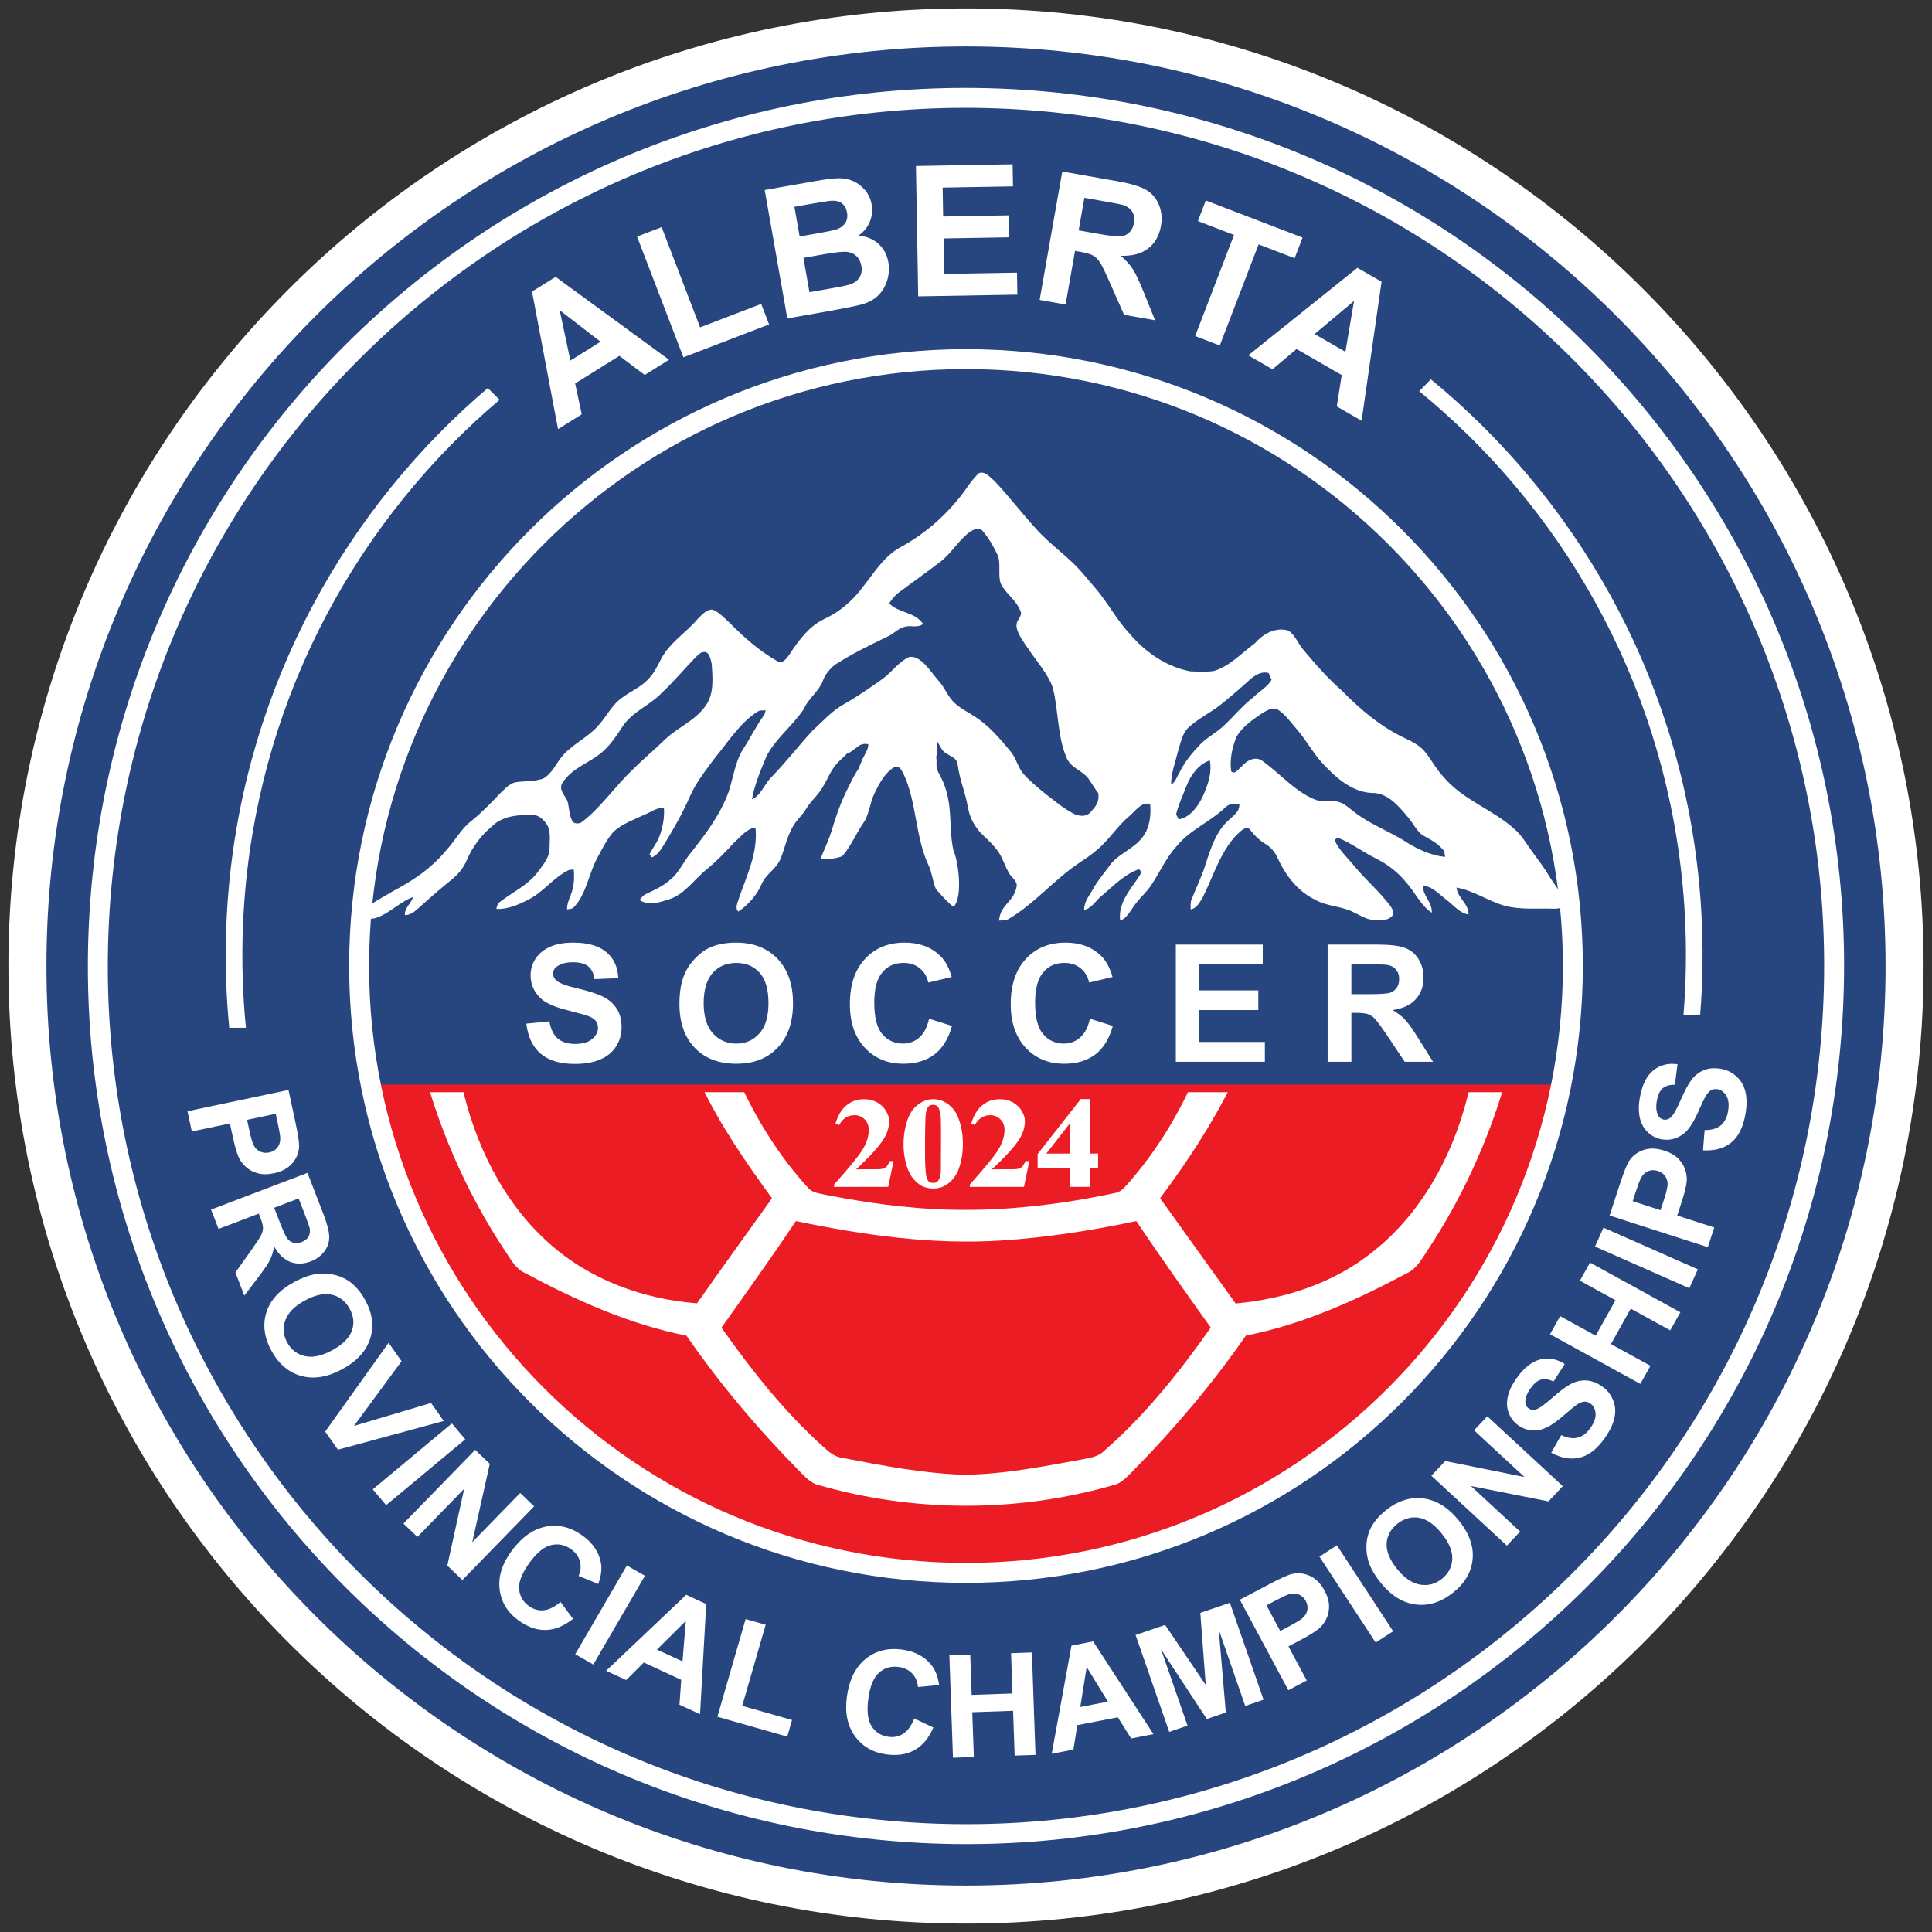
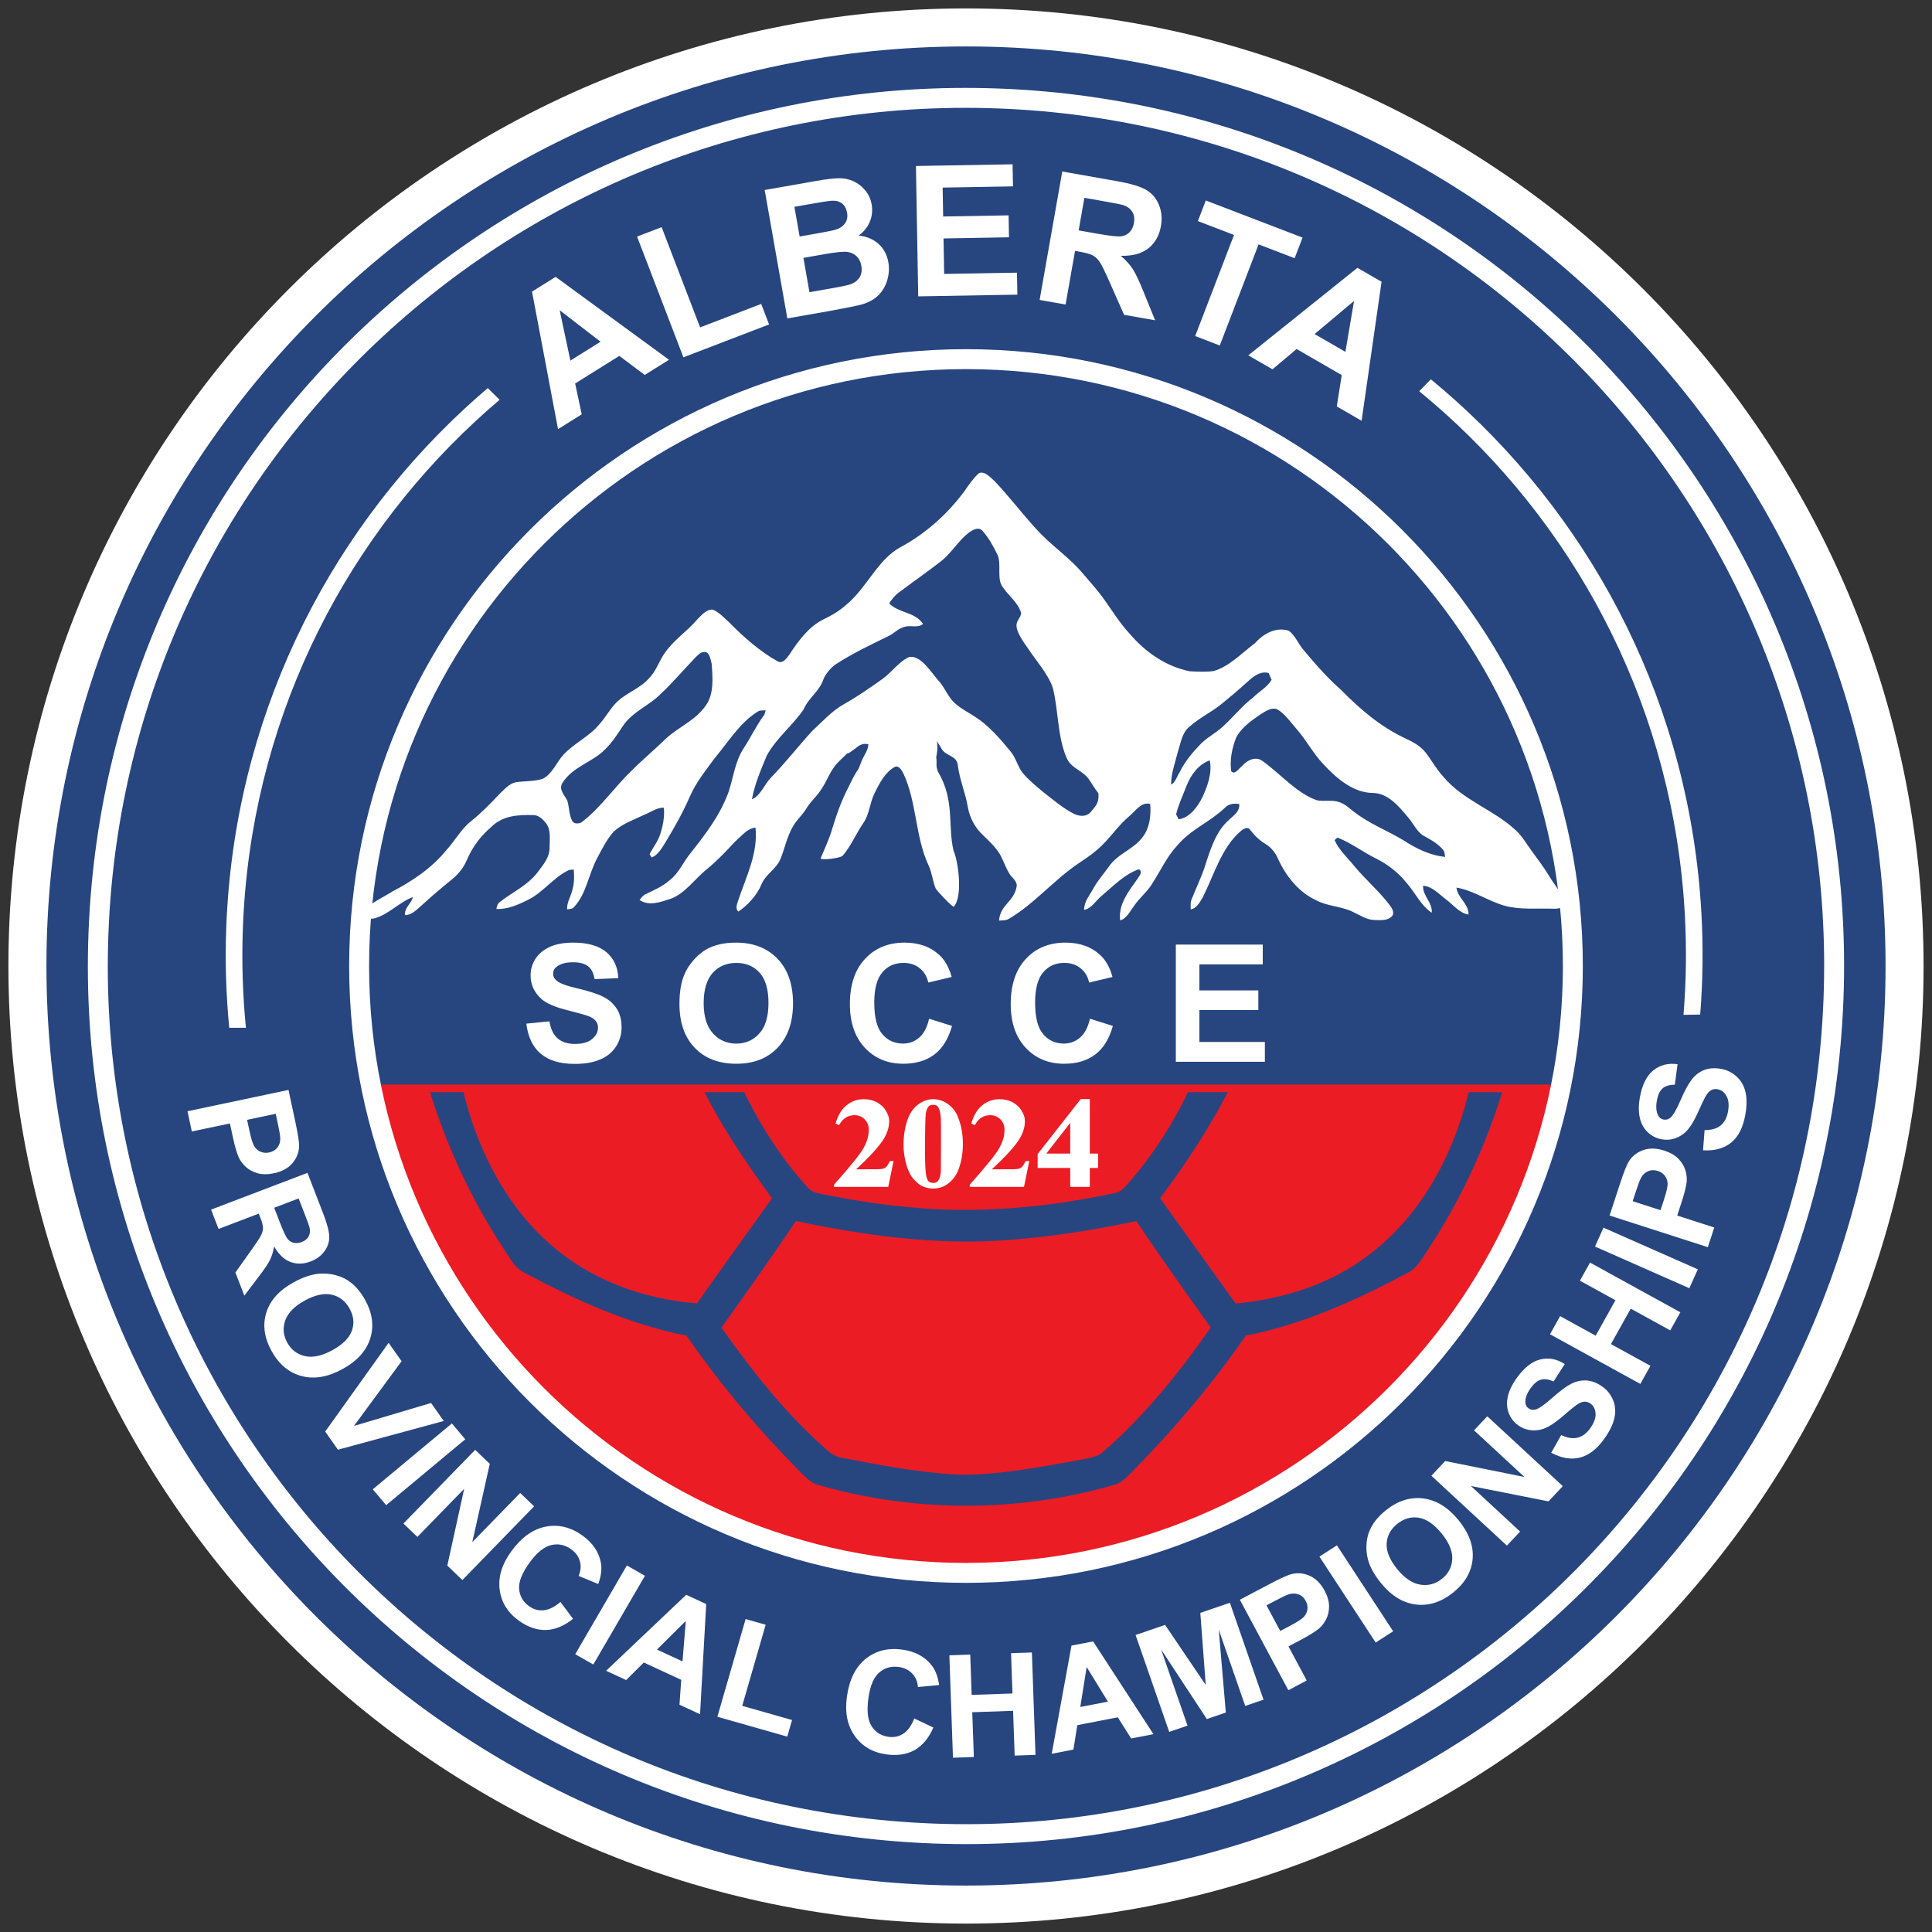
<svg xmlns="http://www.w3.org/2000/svg" version="1.1" id="Layer_2" x="0px" y="0px" width="300px" height="300px" viewBox="52.539 58.56 300 300" enable-background="new 52.539 58.56 300 300" xml:space="preserve">
  <rect x="52.539" y="58.56" width="300" height="300" fill="#333333" stroke="none" />
  <g>
    <path fill="#FFFFFF" d="M351.23,208.561c0,82.107-66.585,148.692-148.691,148.692c-82.107,0-148.693-66.585-148.693-148.692   S120.432,59.868,202.539,59.868C284.645,59.868,351.23,126.454,351.23,208.561z" />
    <g>
      <g>
        <path fill-rule="evenodd" clip-rule="evenodd" fill="#274680" d="M202.539,65.771c78.848,0,142.789,63.943,142.789,142.79     s-63.941,142.789-142.789,142.789s-142.79-63.941-142.79-142.789S123.691,65.771,202.539,65.771" />
        <path fill="none" stroke="#FFFFFF" stroke-width="3.095" stroke-miterlimit="2.613" d="M207.704,73.858     c74.383,2.854,132.389,65.489,129.536,139.872c-2.854,74.381-65.49,132.39-139.871,129.535     c-74.383-2.853-132.391-65.488-129.537-139.871C70.687,129.012,133.321,71.005,207.704,73.858z" />
        <path fill="#FFFFFF" d="M248.962,235.293L248.962,235.293c-0.548,0.241-1.088,0.502-1.674,0.657     c-0.174,0.027-0.357,0.102-0.407,0.266c0.817-0.165,1.578-0.484,2.293-0.863C249.124,235.338,249.016,235.311,248.962,235.293" />
-         <path fill="#FFFFFF" d="M273.84,221.332L273.84,221.332c-0.143,0.095-0.388,0.237-0.289,0.424     C273.736,221.785,274.278,221.266,273.84,221.332" />
        <path fill="#FFFFFF" d="M279.371,217.016L279.371,217.016c-1.543,1.511-3.312,2.848-5.156,4.074     c-0.003,0.059-0.015,0.175-0.019,0.231c1-0.672,1.981-1.368,2.977-2.052c0.945-0.644,1.64-1.519,2.446-2.284     C279.557,216.993,279.433,217.009,279.371,217.016" />
        <path fill="#FFFFFF" d="M120.094,213.5L120.094,213.5c0.952,1.236,2.198,2.232,3.531,3.139c-0.01-0.057-0.026-0.168-0.035-0.223     c-1.17-0.875-2.302-1.816-3.24-2.895C120.288,213.516,120.157,213.506,120.094,213.5" />
-         <path fill-rule="evenodd" clip-rule="evenodd" fill="#FFFFFF" d="M109.989,226.355h185.098     c-8.322,43.531-46.597,76.44-92.548,76.44C156.587,302.795,118.313,269.886,109.989,226.355" />
        <path fill="#EC1C24" d="M110.061,226.725c2.942,0.002,5.881,0.005,8.823-0.004c2.68,9.166,6.694,17.888,11.864,25.75     c0.962,1.373,1.744,3.073,3.314,3.768c7.961,4.261,16.28,7.997,25.077,9.723c5.195,7.541,11.102,14.501,17.45,20.95     c0.918,0.903,1.812,1.987,3.106,2.259c14.91,4.278,30.881,4.27,45.792-0.015c1.305-0.302,2.183-1.439,3.125-2.351     c6.323-6.416,12.189-13.368,17.389-20.854c8.806-1.72,17.13-5.483,25.1-9.737c1.466-0.684,2.242-2.241,3.144-3.556     c5.219-7.917,9.28-16.693,11.98-25.934c2.931,0,5.861-0.003,8.793,0c-0.863,4.417-2.035,8.726-3.494,12.9     c-4.957,12.325-12.208,23.604-21.181,32.999c-11.432,11.967-25.674,20.881-41.088,25.553     c-19.135,5.862-39.978,5.243-58.763-1.813c-14.749-5.499-28.182-14.921-38.814-27.129c-7.676-8.765-13.875-18.983-18.268-30.021     C112.017,235.169,110.895,230.999,110.061,226.725" />
        <path fill="#EC1C24" d="M124.177,226.721c12.36,0.034,24.724-0.041,37.084,0.039c3.036,6.404,7.03,12.223,11.153,17.866     c-3.873,5.444-7.812,10.839-11.643,16.315c-8.335-0.64-16.678-3.624-23.104-9.449     C130.652,245.209,126.224,236.148,124.177,226.721" />
        <path fill="#EC1C24" d="M167.432,226.73c23.41-0.011,46.822,0,70.231,0c-2.621,5.809-6.052,11.224-10.226,15.896     c-0.5,0.582-1.096,1.118-1.859,1.202c-10.648,2.269-21.599,3.279-32.429,2.127c-4.191-0.39-8.352-1.076-12.489-1.88     c-0.925-0.232-1.997-0.277-2.662-1.094C173.657,238.243,170.155,232.677,167.432,226.73" />
        <path fill="#EC1C24" d="M232.679,244.62c4.197-5.618,8.086-11.528,11.228-17.895c12.332,0,24.664,0.01,37.002-0.004     c-2.133,10.063-7.105,19.716-14.921,25.988c-6.177,5.073-13.89,7.555-21.582,8.258     C240.476,255.536,236.594,250.068,232.679,244.62" />
        <path fill="#EC1C24" d="M176.131,248.168c10.456,2.18,21.128,3.698,31.8,3.022c7.079-0.454,14.108-1.553,21.055-3.022     c3.746,5.601,7.655,11.064,11.556,16.536c-4.886,6.967-10.236,13.658-16.585,19.171c-0.97,0.966-2.333,1.069-3.565,1.336     c-6.095,1.104-12.214,2.321-18.413,2.346c-6.254-0.242-12.435-1.418-18.578-2.612c-1.178-0.112-2.116-0.901-2.976-1.69     c-6.036-5.391-11.136-11.854-15.86-18.535C168.458,259.239,172.374,253.764,176.131,248.168" />
        <line fill="none" stroke="#EC1C24" stroke-width="4" stroke-miterlimit="2.613" x1="112.193" y1="226.155" x2="293.016" y2="226.155" />
        <path fill-rule="evenodd" clip-rule="evenodd" fill="#274680" d="M108.617,200.872h187.842c0.204,2.537,0.314,5.1,0.314,7.689     c0,6.3-0.624,12.458-1.807,18.413h-184.86c-1.179-5.955-1.804-12.112-1.804-18.413     C108.303,205.971,108.413,203.408,108.617,200.872" />
        <path fill="none" stroke="#FFFFFF" stroke-width="3.095" stroke-miterlimit="2.613" d="M202.538,114.328     c52.037,0,94.233,42.2,94.233,94.234c0,52.035-42.196,94.234-94.233,94.234c-52.036,0-94.234-42.199-94.234-94.234     C108.303,156.527,150.501,114.328,202.538,114.328z" />
        <path fill="#FFFFFF" d="M261.454,113.196l1.34-7.904l-6.125,5.141L261.454,113.196z M263.967,123.896l-3.854-2.225l0.77-4.869     l-7.01-4.046l-3.745,3.15l-3.756-2.168l16.953-13.592l3.744,2.162L263.967,123.896z M238.127,110.742l6.029-15.702l-5.608-2.152     l1.228-3.2l15.022,5.765l-1.229,3.201l-5.597-2.147l-6.026,15.703L238.127,110.742z M220.031,94.334l2.975,0.525     c1.933,0.34,3.152,0.474,3.664,0.396c0.507-0.079,0.933-0.296,1.278-0.646c0.338-0.353,0.565-0.823,0.671-1.424     c0.119-0.672,0.033-1.243-0.252-1.719c-0.285-0.477-0.744-0.826-1.379-1.053c-0.318-0.099-1.295-0.295-2.928-0.583l-3.139-0.553     L220.031,94.334z M213.972,105.132l3.516-19.939l8.477,1.495c2.13,0.375,3.645,0.83,4.547,1.356     c0.903,0.529,1.564,1.301,1.984,2.318c0.418,1.021,0.523,2.116,0.314,3.296c-0.263,1.495-0.923,2.657-1.972,3.477     c-1.048,0.815-2.478,1.2-4.271,1.142c0.783,0.665,1.403,1.35,1.862,2.057c0.46,0.707,1.033,1.919,1.719,3.639l1.753,4.32     l-4.816-0.848l-2.144-4.854c-0.762-1.733-1.297-2.832-1.605-3.304c-0.31-0.47-0.666-0.816-1.063-1.044     c-0.402-0.225-1.063-0.417-1.992-0.58l-0.811-0.144l-1.468,8.323L213.972,105.132z M195.119,104.579l-0.353-20.243l15.007-0.263     l0.061,3.427l-10.922,0.19l0.078,4.488L209.153,92l0.06,3.408l-10.163,0.177l0.097,5.511l11.306-0.197l0.061,3.413     L195.119,104.579z M177.292,98.605l0.94,5.328l3.724-0.656c1.453-0.256,2.364-0.455,2.739-0.607     c0.581-0.214,1.021-0.567,1.325-1.052c0.299-0.49,0.39-1.088,0.266-1.795c-0.106-0.598-0.343-1.079-0.705-1.446     c-0.367-0.366-0.839-0.598-1.42-0.693c-0.581-0.093-1.79,0.024-3.62,0.347L177.292,98.605z M175.894,90.676l0.813,4.609     l2.637-0.464c1.568-0.277,2.539-0.473,2.912-0.585c0.672-0.201,1.176-0.534,1.499-0.998c0.326-0.464,0.429-1.019,0.315-1.663     c-0.109-0.618-0.363-1.09-0.771-1.416c-0.412-0.325-0.958-0.467-1.64-0.429c-0.407,0.024-1.559,0.203-3.453,0.537L175.894,90.676     z M171.279,88.066l7.972-1.405c1.578-0.279,2.77-0.421,3.568-0.424c0.797-0.005,1.538,0.146,2.225,0.455     c0.686,0.311,1.29,0.773,1.821,1.398c0.531,0.619,0.872,1.363,1.024,2.222c0.165,0.933,0.065,1.836-0.298,2.705     c-0.368,0.87-0.948,1.574-1.74,2.115c1.275,0.14,2.319,0.578,3.119,1.313c0.806,0.738,1.307,1.684,1.511,2.835     c0.16,0.906,0.107,1.825-0.165,2.758c-0.272,0.929-0.728,1.717-1.366,2.356c-0.639,0.639-1.482,1.114-2.535,1.423     c-0.656,0.188-2.268,0.52-4.832,0.991l-6.788,1.196L171.279,88.066z M158.659,114.045l-7.197-18.749l3.816-1.463l5.973,15.562     l9.489-3.642l1.224,3.186L158.659,114.045z M145.793,111.624l-6.349-4.895l1.663,7.823L145.793,111.624z M156.421,114.427     l-3.772,2.358l-3.937-2.965l-6.865,4.289l1.022,4.787l-3.678,2.298l-4.04-21.351l3.665-2.291L156.421,114.427z" />
        <path fill="#FFFFFF" d="M316.985,237.178l0.242-3.134c1.076,0,1.907-0.242,2.498-0.724c0.586-0.48,0.968-1.199,1.14-2.164     c0.181-1.018,0.101-1.825-0.245-2.417c-0.344-0.593-0.804-0.941-1.384-1.043c-0.377-0.066-0.712-0.012-1.013,0.161     c-0.302,0.169-0.596,0.509-0.886,1.021c-0.197,0.342-0.575,1.148-1.141,2.409c-0.725,1.622-1.459,2.72-2.197,3.294     c-1.039,0.812-2.184,1.107-3.433,0.89c-0.806-0.142-1.516-0.499-2.138-1.073c-0.618-0.576-1.034-1.322-1.251-2.235     c-0.214-0.919-0.214-1.975,0-3.18c0.349-1.97,1.045-3.371,2.09-4.216c1.05-0.84,2.299-1.159,3.761-0.957L312.607,227     c-0.837-0.008-1.473,0.183-1.904,0.565c-0.438,0.383-0.731,1.02-0.89,1.91c-0.162,0.92-0.105,1.675,0.186,2.26     c0.182,0.376,0.48,0.603,0.888,0.675c0.375,0.064,0.723-0.036,1.043-0.303c0.41-0.34,0.936-1.246,1.573-2.723     c0.64-1.476,1.221-2.548,1.743-3.217c0.523-0.668,1.159-1.151,1.913-1.453c0.756-0.295,1.631-0.356,2.627-0.183     c0.904,0.158,1.709,0.556,2.407,1.192c0.701,0.639,1.166,1.445,1.387,2.424c0.223,0.979,0.213,2.151-0.029,3.512     c-0.353,1.981-1.082,3.424-2.195,4.323C320.243,236.882,318.787,237.283,316.985,237.178 M306.059,245.082l4.324,1.394     l0.547-1.669c0.393-1.205,0.58-2.038,0.553-2.494c-0.026-0.457-0.171-0.854-0.437-1.197c-0.266-0.338-0.622-0.583-1.07-0.727     c-0.557-0.18-1.066-0.165-1.535,0.043c-0.464,0.205-0.825,0.545-1.076,1.009c-0.191,0.343-0.463,1.066-0.823,2.164     L306.059,245.082z M317.728,252.219l-15.252-4.916l1.605-4.9c0.606-1.856,1.084-3.043,1.421-3.559     c0.51-0.793,1.247-1.361,2.204-1.699c0.959-0.337,2.044-0.311,3.257,0.079c0.937,0.302,1.67,0.727,2.194,1.269     c0.529,0.545,0.89,1.133,1.084,1.772c0.193,0.634,0.263,1.241,0.203,1.814c-0.093,0.775-0.363,1.855-0.818,3.241l-0.649,1.991     l5.751,1.854L317.728,252.219z M314.861,258.596l-14.649-6.473l1.316-2.934l14.65,6.472L314.861,258.596z M307.249,273.453     l-14.024-7.711l1.571-2.814l5.52,3.036l3.072-5.506l-5.517-3.035l1.567-2.809l14.027,7.715l-1.571,2.807l-6.133-3.372     l-3.075,5.506l6.134,3.371L307.249,273.453z M293.409,284.14l1.553-2.736c0.974,0.452,1.832,0.58,2.572,0.389     c0.737-0.19,1.39-0.681,1.954-1.481c0.598-0.847,0.87-1.612,0.808-2.295c-0.058-0.68-0.329-1.189-0.81-1.524     c-0.313-0.218-0.639-0.308-0.986-0.278c-0.346,0.026-0.758,0.211-1.236,0.553c-0.327,0.229-1.013,0.802-2.061,1.706     c-1.349,1.167-2.48,1.854-3.396,2.065c-1.287,0.3-2.45,0.088-3.489-0.634c-0.671-0.466-1.161-1.087-1.48-1.87     c-0.315-0.779-0.374-1.631-0.183-2.55c0.198-0.92,0.646-1.879,1.354-2.881c1.156-1.64,2.384-2.617,3.691-2.945     c1.308-0.321,2.576-0.085,3.814,0.711l-1.741,2.712c-0.755-0.357-1.412-0.452-1.967-0.286c-0.558,0.164-1.097,0.618-1.62,1.357     c-0.539,0.765-0.807,1.474-0.792,2.125c0.004,0.421,0.178,0.749,0.519,0.986c0.31,0.217,0.669,0.271,1.073,0.163     c0.515-0.136,1.378-0.738,2.584-1.81c1.21-1.068,2.193-1.797,2.949-2.185c0.76-0.386,1.542-0.558,2.354-0.513     c0.809,0.048,1.629,0.359,2.457,0.936c0.754,0.523,1.313,1.22,1.675,2.09c0.364,0.872,0.441,1.798,0.224,2.776     c-0.215,0.983-0.724,2.04-1.523,3.174c-1.161,1.646-2.438,2.646-3.827,2.994C296.487,285.242,294.997,284.991,293.409,284.14      M286.531,298.565l-11.727-10.852l2.147-2.287l12.31,2.484l-7.833-7.247l2.054-2.183l11.727,10.849l-2.217,2.363l-12.056-2.39     l7.646,7.079L286.531,298.565z M269.51,302.227c1.14,1.398,2.337,2.197,3.575,2.397c1.243,0.198,2.364-0.105,3.367-0.914     c1.002-0.804,1.534-1.822,1.591-3.059c0.057-1.232-0.497-2.566-1.668-4c-1.156-1.416-2.332-2.221-3.527-2.419     c-1.194-0.193-2.312,0.129-3.349,0.96c-1.037,0.834-1.584,1.86-1.645,3.075C267.799,299.482,268.348,300.802,269.51,302.227      M266.986,304.392c-1.028-1.263-1.701-2.469-2.02-3.629c-0.229-0.856-0.304-1.735-0.223-2.629     c0.084-0.892,0.317-1.695,0.703-2.406c0.508-0.951,1.271-1.831,2.286-2.647c1.838-1.475,3.767-2.092,5.791-1.845     c2.025,0.242,3.859,1.37,5.502,3.384c1.629,1.997,2.355,3.998,2.183,6.004c-0.174,2.005-1.179,3.745-3.007,5.215     c-1.853,1.488-3.786,2.112-5.793,1.871C270.398,307.466,268.591,306.358,266.986,304.392 M266.153,313.613l-8.733-13.343     l2.715-1.751l8.733,13.346L266.153,313.613z M249.196,307.836l2.134,3.984l1.563-0.824c1.126-0.596,1.844-1.066,2.145-1.412     c0.299-0.349,0.475-0.734,0.522-1.162c0.046-0.427-0.039-0.849-0.263-1.262c-0.273-0.511-0.65-0.854-1.132-1.026     c-0.479-0.172-0.975-0.18-1.48-0.016c-0.378,0.114-1.08,0.446-2.106,0.989L249.196,307.836z M252.593,321.014l-7.53-14.047     l4.584-2.418c1.738-0.919,2.911-1.445,3.515-1.583c0.923-0.218,1.851-0.121,2.776,0.297c0.926,0.42,1.688,1.186,2.285,2.302     c0.464,0.863,0.693,1.674,0.691,2.425c-0.001,0.757-0.152,1.429-0.46,2.023c-0.305,0.591-0.682,1.071-1.124,1.445     c-0.61,0.492-1.563,1.083-2.857,1.768l-1.863,0.982l2.84,5.299L252.593,321.014z M234.095,327.487l-5.222-15.044l4.582-1.566     l6.312,9.323l-0.844-11.191l4.594-1.569l5.221,15.045l-2.841,0.972l-4.112-11.844l1.099,12.871l-2.946,1.008l-7.111-10.818     l4.11,11.843L234.095,327.487z M224.581,322.792l-3.305-5.378l-0.99,6.205L224.581,322.792z M231.644,327.841l-3.459,0.669     l-2.069-3.284l-6.294,1.213l-0.603,3.799l-3.371,0.649l3.071-16.801l3.36-0.648L231.644,327.841z M200.515,331.499l-0.558-15.901     l3.24-0.112l0.22,6.257l6.339-0.221l-0.221-6.257l3.235-0.111l0.559,15.901l-3.234,0.111l-0.244-6.952l-6.341,0.219l0.247,6.954     L200.515,331.499z M194.504,325.404l2.967,1.409c-0.719,1.653-1.691,2.819-2.92,3.503c-1.222,0.678-2.691,0.899-4.396,0.661     c-2.107-0.293-3.74-1.251-4.894-2.866c-1.154-1.619-1.557-3.67-1.208-6.147c0.372-2.622,1.344-4.563,2.914-5.826     c1.57-1.259,3.465-1.735,5.691-1.424c1.941,0.272,3.44,1.059,4.49,2.369c0.629,0.772,1.032,1.815,1.217,3.129l-3.284,0.309     c-0.068-0.842-0.369-1.544-0.901-2.101c-0.528-0.556-1.219-0.892-2.069-1.01c-1.177-0.164-2.193,0.121-3.043,0.857     c-0.851,0.735-1.409,2.041-1.675,3.92c-0.282,1.991-0.124,3.461,0.48,4.406c0.601,0.946,1.481,1.502,2.634,1.661     c0.855,0.12,1.624-0.046,2.314-0.5C193.512,327.304,194.071,326.518,194.504,325.404 M163.934,325.136l4.384-15.172l3.112,0.885     l-3.64,12.593l7.737,2.201l-0.744,2.578L163.934,325.136z M158.519,316.54l0.511-6.278l-4.477,4.443L158.519,316.54z      M161.242,324.744l-3.194-1.477l0.271-3.865l-5.81-2.688l-2.738,2.725l-3.112-1.441l12.438-11.801l3.102,1.436L161.242,324.744z      M141.862,315.422l8.02-13.78l2.803,1.605l-8.018,13.779L141.862,315.422z M139.565,307.307l1.953,2.628     c-1.418,1.123-2.828,1.7-4.234,1.73c-1.401,0.03-2.803-0.458-4.195-1.462c-1.721-1.242-2.71-2.846-2.965-4.812     c-0.252-1.969,0.361-3.966,1.844-5.991c1.567-2.142,3.344-3.401,5.328-3.786c1.982-0.379,3.881,0.083,5.699,1.395     c1.587,1.144,2.536,2.537,2.844,4.184c0.19,0.976,0.051,2.085-0.407,3.329l-3.045-1.257c0.338-0.777,0.404-1.536,0.198-2.274     c-0.203-0.738-0.654-1.356-1.35-1.856c-0.96-0.693-1.993-0.915-3.094-0.66c-1.098,0.252-2.209,1.146-3.332,2.679     c-1.191,1.629-1.749,3-1.662,4.117c0.082,1.115,0.599,2.014,1.541,2.692c0.698,0.503,1.456,0.717,2.279,0.637     C137.789,308.524,138.655,308.09,139.565,307.307 M115.186,295.136l11.138-11.445l2.268,2.172l-2.718,12.166l7.438-7.642     l2.165,2.074l-11.138,11.445l-2.341-2.241l2.616-11.92l-7.264,7.465L115.186,295.136z M110.423,289.82l12.283-10.227l2.08,2.46     l-12.284,10.227L110.423,289.82z M103.033,280.857l9.849-13.782l2.015,2.854l-7.397,10.05l11.976-3.563l1.971,2.794l-16.43,4.459     L103.033,280.857z M99.83,260.528c-1.588,0.872-2.588,1.902-3.002,3.078c-0.412,1.18-0.306,2.328,0.322,3.449     c0.624,1.119,1.543,1.815,2.762,2.085c1.211,0.27,2.631-0.042,4.257-0.936c1.606-0.883,2.609-1.893,3.015-3.026     c0.398-1.134,0.274-2.281-0.371-3.438c-0.648-1.159-1.572-1.871-2.769-2.143C102.849,259.333,101.445,259.639,99.83,260.528      M98.117,257.688c1.431-0.789,2.747-1.236,3.954-1.345c0.889-0.075,1.773,0.004,2.647,0.237c0.871,0.238,1.626,0.604,2.265,1.105     c0.858,0.663,1.598,1.562,2.231,2.695c1.146,2.05,1.422,4.042,0.826,5.979c-0.591,1.936-2.03,3.532-4.313,4.786     c-2.267,1.247-4.377,1.608-6.341,1.092c-1.959-0.521-3.51-1.803-4.651-3.843c-1.157-2.07-1.439-4.067-0.851-5.986     C94.475,260.488,95.887,258.913,98.117,257.688 M95.115,246.099l0.858,2.217c0.557,1.438,0.963,2.316,1.226,2.628     c0.26,0.31,0.581,0.51,0.959,0.598c0.377,0.087,0.791,0.048,1.24-0.123c0.506-0.191,0.857-0.481,1.064-0.864     c0.208-0.385,0.257-0.835,0.152-1.355c-0.062-0.255-0.327-0.99-0.796-2.209l-0.907-2.337L95.115,246.099z M85.315,246.387     l14.969-5.703l2.443,6.317c0.614,1.587,0.924,2.789,0.934,3.611c0.009,0.823-0.243,1.583-0.764,2.275     c-0.522,0.694-1.224,1.208-2.11,1.545c-1.122,0.429-2.179,0.452-3.165,0.079c-0.981-0.377-1.825-1.182-2.518-2.413     c-0.131,0.795-0.342,1.489-0.636,2.087c-0.293,0.597-0.882,1.471-1.77,2.63l-2.218,2.929l-1.387-3.586l2.42-3.411     c0.865-1.213,1.393-2.02,1.587-2.417c0.194-0.4,0.283-0.779,0.275-1.141c-0.011-0.361-0.15-0.885-0.417-1.575l-0.235-0.604     l-6.249,2.38L85.315,246.387z M95.355,231.51l-4.448,0.938l0.368,1.717c0.266,1.241,0.523,2.052,0.777,2.435     s0.58,0.652,0.98,0.819c0.401,0.161,0.833,0.194,1.297,0.099c0.569-0.121,1.004-0.387,1.306-0.799     c0.298-0.406,0.442-0.881,0.423-1.406c-0.008-0.394-0.135-1.154-0.378-2.283L95.355,231.51z M81.653,231.115l15.684-3.308     l1.08,5.041c0.409,1.91,0.596,3.173,0.563,3.786c-0.043,0.939-0.394,1.799-1.054,2.565c-0.661,0.771-1.614,1.284-2.86,1.548     c-0.963,0.202-1.813,0.199-2.54-0.011c-0.731-0.209-1.34-0.537-1.832-0.996c-0.486-0.454-0.851-0.944-1.089-1.471     c-0.31-0.718-0.62-1.788-0.924-3.213l-0.44-2.047l-5.916,1.246L81.653,231.115z" />
        <path fill="#FFFFFF" d="M214.782,237.799h4.049v-5.189L214.782,237.799z M213.771,237.799l6.641-8.471h1.242v8.471h1.286v2.009     h-1.286v2.941h-2.823v-2.941h-5.06V237.799z M211.454,242.75h-8.221v-0.198c1.252-1.406,2.26-2.581,3.025-3.529     c0.768-0.947,1.281-1.667,1.549-2.156c0.281-0.505,0.488-0.995,0.622-1.472c0.134-0.479,0.201-0.943,0.201-1.395     c0-0.342-0.058-0.658-0.171-0.942c-0.11-0.286-0.279-0.541-0.505-0.765c-0.224-0.227-0.475-0.395-0.749-0.508     c-0.273-0.111-0.571-0.17-0.896-0.17c-0.52,0-0.987,0.128-1.401,0.379c-0.415,0.253-0.763,0.631-1.042,1.133l-0.381-0.159     c0.184-0.609,0.415-1.144,0.696-1.601c0.28-0.458,0.611-0.831,0.99-1.122c0.379-0.306,0.788-0.53,1.223-0.678     c0.436-0.146,0.899-0.219,1.392-0.219c0.352,0,0.688,0.042,1.013,0.12c0.321,0.08,0.63,0.192,0.927,0.338     c0.278,0.159,0.536,0.345,0.769,0.559c0.231,0.212,0.424,0.449,0.579,0.715c0.169,0.277,0.295,0.541,0.38,0.795     c0.083,0.253,0.124,0.498,0.124,0.735c0,0.438-0.06,0.875-0.187,1.313s-0.317,0.874-0.57,1.312     c-0.353,0.597-0.905,1.312-1.665,2.148c-0.758,0.835-1.72,1.789-2.889,2.862l3.036-0.021c0.366,0.014,0.671,0.011,0.917-0.01     c0.245-0.018,0.419-0.043,0.517-0.068c0.113-0.027,0.214-0.066,0.306-0.12c0.093-0.052,0.173-0.112,0.242-0.179     c0.07-0.066,0.154-0.173,0.252-0.318c0.1-0.146,0.205-0.332,0.316-0.557l0.379-0.021L211.454,242.75z M198.764,236.15v-1.512     v-1.192c-0.014-0.332-0.021-0.608-0.021-0.824v-0.469c-0.042-0.451-0.106-0.829-0.19-1.133c-0.085-0.308-0.189-0.538-0.315-0.696     c-0.084-0.106-0.193-0.186-0.327-0.239c-0.135-0.052-0.299-0.079-0.496-0.079c-0.141,0-0.273,0.02-0.4,0.061     c-0.126,0.039-0.232,0.1-0.316,0.179c-0.125,0.12-0.231,0.278-0.315,0.476c-0.085,0.198-0.149,0.438-0.191,0.717     c-0.042,0.292-0.073,0.938-0.094,1.938c-0.021,1.001-0.032,2.357-0.032,4.067c0,0.929,0.016,1.706,0.052,2.336     c0.035,0.629,0.081,1.097,0.137,1.401c0.056,0.239,0.12,0.434,0.189,0.586c0.071,0.153,0.155,0.27,0.253,0.35     c0.099,0.079,0.214,0.138,0.348,0.178c0.134,0.039,0.27,0.06,0.412,0.06c0.169,0,0.318-0.026,0.453-0.079     c0.134-0.054,0.242-0.134,0.327-0.238c0.154-0.188,0.272-0.418,0.357-0.696s0.135-0.61,0.148-0.994L198.764,236.15z      M201.947,236.169c0,0.675-0.048,1.321-0.147,1.937c-0.099,0.617-0.246,1.211-0.441,1.78c-0.114,0.344-0.25,0.66-0.412,0.944     c-0.162,0.284-0.342,0.541-0.538,0.766c-0.182,0.212-0.39,0.406-0.621,0.588c-0.231,0.178-0.468,0.334-0.706,0.468     c-0.252,0.118-0.516,0.208-0.791,0.267c-0.274,0.061-0.559,0.09-0.854,0.09c-0.336,0-0.656-0.039-0.959-0.119     c-0.301-0.079-0.586-0.186-0.853-0.318c-0.267-0.171-0.525-0.374-0.77-0.606c-0.246-0.231-0.473-0.494-0.684-0.785     c-0.142-0.227-0.278-0.482-0.412-0.766c-0.134-0.285-0.258-0.612-0.37-0.984c-0.14-0.505-0.248-1.01-0.326-1.521     c-0.077-0.51-0.116-1.032-0.116-1.562c0-0.716,0.052-1.401,0.158-2.058c0.104-0.655,0.263-1.282,0.474-1.877     c0.184-0.505,0.408-0.945,0.674-1.324c0.267-0.377,0.578-0.69,0.927-0.943c0.353-0.267,0.718-0.464,1.097-0.597     c0.378-0.134,0.767-0.2,1.159-0.2c0.408,0,0.802,0.064,1.181,0.19c0.378,0.125,0.745,0.321,1.096,0.587     c0.351,0.252,0.657,0.551,0.916,0.903c0.26,0.352,0.468,0.752,0.623,1.203c0.239,0.61,0.414,1.242,0.526,1.898     c0.113,0.655,0.168,1.343,0.168,2.06V236.169z M190.376,242.75h-8.22v-0.198c1.25-1.406,2.258-2.581,3.025-3.529     c0.765-0.947,1.281-1.667,1.548-2.156c0.281-0.505,0.489-0.995,0.622-1.472c0.134-0.479,0.2-0.943,0.2-1.395     c0-0.342-0.057-0.658-0.168-0.942c-0.112-0.286-0.281-0.541-0.505-0.765c-0.225-0.227-0.474-0.395-0.749-0.508     c-0.275-0.111-0.572-0.17-0.896-0.17c-0.519,0-0.988,0.128-1.402,0.379c-0.414,0.253-0.762,0.631-1.042,1.133l-0.38-0.159     c0.183-0.609,0.415-1.144,0.696-1.601c0.28-0.458,0.61-0.831,0.991-1.122c0.379-0.306,0.787-0.53,1.221-0.678     c0.437-0.146,0.9-0.219,1.393-0.219c0.35,0,0.687,0.042,1.011,0.12c0.324,0.08,0.632,0.192,0.926,0.338     c0.282,0.159,0.538,0.345,0.77,0.559c0.232,0.212,0.424,0.449,0.58,0.715c0.167,0.277,0.295,0.541,0.379,0.795     c0.085,0.253,0.125,0.498,0.125,0.735c0,0.438-0.063,0.875-0.188,1.313c-0.126,0.438-0.316,0.874-0.569,1.312     c-0.352,0.597-0.907,1.312-1.665,2.148c-0.759,0.835-1.721,1.789-2.888,2.862l3.036-0.021c0.365,0.014,0.67,0.011,0.917-0.01     c0.246-0.018,0.418-0.043,0.517-0.068c0.112-0.027,0.213-0.066,0.305-0.12c0.091-0.052,0.173-0.112,0.242-0.179     c0.071-0.066,0.155-0.173,0.254-0.318c0.098-0.146,0.203-0.332,0.315-0.557l0.379-0.021L190.376,242.75z" />
        <path fill="none" stroke="#FFFFFF" stroke-width="0.216" stroke-miterlimit="2.613" d="M214.782,237.799h4.049v-5.189     L214.782,237.799z M213.771,237.799l6.641-8.471h1.242v8.471h1.286v2.009h-1.286v2.941h-2.823v-2.941h-5.06V237.799z      M211.454,242.75h-8.221v-0.198c1.252-1.406,2.26-2.581,3.025-3.529c0.768-0.947,1.281-1.667,1.549-2.156     c0.281-0.505,0.488-0.995,0.622-1.472c0.134-0.479,0.201-0.943,0.201-1.395c0-0.342-0.058-0.658-0.171-0.942     c-0.11-0.286-0.279-0.541-0.505-0.765c-0.224-0.227-0.475-0.395-0.749-0.508c-0.273-0.111-0.571-0.17-0.896-0.17     c-0.52,0-0.987,0.128-1.401,0.379c-0.415,0.253-0.763,0.631-1.042,1.133l-0.381-0.159c0.184-0.609,0.415-1.144,0.696-1.601     c0.28-0.458,0.611-0.831,0.99-1.122c0.379-0.306,0.788-0.53,1.223-0.678c0.436-0.146,0.899-0.219,1.392-0.219     c0.352,0,0.688,0.042,1.013,0.12c0.321,0.08,0.63,0.192,0.927,0.338c0.278,0.159,0.536,0.345,0.769,0.559     c0.231,0.212,0.424,0.449,0.579,0.715c0.169,0.277,0.295,0.541,0.38,0.795c0.083,0.253,0.124,0.498,0.124,0.735     c0,0.438-0.06,0.875-0.187,1.313s-0.317,0.874-0.57,1.312c-0.353,0.597-0.905,1.312-1.665,2.148     c-0.758,0.835-1.72,1.789-2.889,2.862l3.036-0.021c0.366,0.014,0.671,0.011,0.917-0.01c0.245-0.018,0.419-0.043,0.517-0.068     c0.113-0.027,0.214-0.066,0.306-0.12c0.093-0.052,0.173-0.112,0.242-0.179c0.07-0.066,0.154-0.173,0.252-0.318     c0.1-0.146,0.205-0.332,0.316-0.557l0.379-0.021L211.454,242.75z M198.764,236.15v-1.512v-1.192     c-0.014-0.332-0.021-0.608-0.021-0.824v-0.469c-0.042-0.451-0.106-0.829-0.19-1.133c-0.085-0.308-0.189-0.538-0.315-0.696     c-0.084-0.106-0.193-0.186-0.327-0.239c-0.135-0.052-0.299-0.079-0.496-0.079c-0.141,0-0.273,0.02-0.4,0.061     c-0.126,0.039-0.232,0.1-0.316,0.179c-0.125,0.12-0.231,0.278-0.315,0.476c-0.085,0.198-0.149,0.438-0.191,0.717     c-0.042,0.292-0.073,0.938-0.094,1.938c-0.021,1.001-0.032,2.357-0.032,4.067c0,0.929,0.016,1.706,0.052,2.336     c0.035,0.629,0.081,1.097,0.137,1.401c0.056,0.239,0.12,0.434,0.189,0.586c0.071,0.153,0.155,0.27,0.253,0.35     c0.099,0.079,0.214,0.138,0.348,0.178c0.134,0.039,0.27,0.06,0.412,0.06c0.169,0,0.318-0.026,0.453-0.079     c0.134-0.054,0.242-0.134,0.327-0.238c0.154-0.188,0.272-0.418,0.357-0.696s0.135-0.61,0.148-0.994L198.764,236.15z      M201.947,236.169c0,0.675-0.048,1.321-0.147,1.937c-0.099,0.617-0.246,1.211-0.441,1.78c-0.114,0.344-0.25,0.66-0.412,0.944     c-0.162,0.284-0.342,0.541-0.538,0.766c-0.182,0.212-0.39,0.406-0.621,0.588c-0.231,0.178-0.468,0.334-0.706,0.468     c-0.252,0.118-0.516,0.208-0.791,0.267c-0.274,0.061-0.559,0.09-0.854,0.09c-0.336,0-0.656-0.039-0.959-0.119     c-0.301-0.079-0.586-0.186-0.853-0.318c-0.267-0.171-0.525-0.374-0.77-0.606c-0.246-0.231-0.473-0.494-0.684-0.785     c-0.142-0.227-0.278-0.482-0.412-0.766c-0.134-0.285-0.258-0.612-0.37-0.984c-0.14-0.505-0.248-1.01-0.326-1.521     c-0.077-0.51-0.116-1.032-0.116-1.562c0-0.716,0.052-1.401,0.158-2.058c0.104-0.655,0.263-1.282,0.474-1.877     c0.184-0.505,0.408-0.945,0.674-1.324c0.267-0.377,0.578-0.69,0.927-0.943c0.353-0.267,0.718-0.464,1.097-0.597     c0.378-0.134,0.767-0.2,1.159-0.2c0.408,0,0.802,0.064,1.181,0.19c0.378,0.125,0.745,0.321,1.096,0.587     c0.351,0.252,0.657,0.551,0.916,0.903c0.26,0.352,0.468,0.752,0.623,1.203c0.239,0.61,0.414,1.242,0.526,1.898     c0.113,0.655,0.168,1.343,0.168,2.06V236.169z M190.376,242.75h-8.22v-0.198c1.25-1.406,2.258-2.581,3.025-3.529     c0.765-0.947,1.281-1.667,1.548-2.156c0.281-0.505,0.489-0.995,0.622-1.472c0.134-0.479,0.2-0.943,0.2-1.395     c0-0.342-0.057-0.658-0.168-0.942c-0.112-0.286-0.281-0.541-0.505-0.765c-0.225-0.227-0.474-0.395-0.749-0.508     c-0.275-0.111-0.572-0.17-0.896-0.17c-0.519,0-0.988,0.128-1.402,0.379c-0.414,0.253-0.762,0.631-1.042,1.133l-0.38-0.159     c0.183-0.609,0.415-1.144,0.696-1.601c0.28-0.458,0.61-0.831,0.991-1.122c0.379-0.306,0.787-0.53,1.221-0.678     c0.437-0.146,0.9-0.219,1.393-0.219c0.35,0,0.687,0.042,1.011,0.12c0.324,0.08,0.632,0.192,0.926,0.338     c0.282,0.159,0.538,0.345,0.77,0.559c0.232,0.212,0.424,0.449,0.58,0.715c0.167,0.277,0.295,0.541,0.379,0.795     c0.085,0.253,0.125,0.498,0.125,0.735c0,0.438-0.063,0.875-0.188,1.313c-0.126,0.438-0.316,0.874-0.569,1.312     c-0.352,0.597-0.907,1.312-1.665,2.148c-0.759,0.835-1.721,1.789-2.888,2.862l3.036-0.021c0.365,0.014,0.67,0.011,0.917-0.01     c0.246-0.018,0.418-0.043,0.517-0.068c0.112-0.027,0.213-0.066,0.305-0.12c0.091-0.052,0.173-0.112,0.242-0.179     c0.071-0.066,0.155-0.173,0.254-0.318c0.098-0.146,0.203-0.332,0.315-0.557l0.379-0.021L190.376,242.75z" />
        <path fill="#FFFFFF" d="M130.116,120.641c-1.259,1.069-2.497,2.163-3.707,3.284c-21.226,19.659-34.955,47.412-36.152,78.599     c-0.203,5.29-0.039,10.507,0.469,15.632h-2.592c-0.499-5.156-0.661-10.404-0.457-15.723c1.225-31.9,15.269-60.29,36.982-80.399     c1.185-1.096,2.393-2.167,3.623-3.213L130.116,120.641z" />
        <path fill="#FFFFFF" d="M272.915,119.311c1.278,1.047,2.534,2.121,3.763,3.22c21.556,19.295,35.754,46.813,37.478,77.976     c0.294,5.286,0.216,10.506-0.204,15.637l2.592-0.043c0.413-5.165,0.484-10.414,0.189-15.729     c-1.762-31.875-16.285-60.024-38.337-79.761c-1.201-1.076-2.429-2.127-3.676-3.153L272.915,119.311z" />
        <path fill="#FFFFFF" d="M134.266,217.509l3.584-0.356c0.203,1.22,0.634,2.084,1.295,2.668c0.661,0.561,1.55,0.841,2.668,0.841     c1.195,0,2.084-0.256,2.668-0.765c0.61-0.508,0.916-1.091,0.916-1.752c0-0.433-0.127-0.789-0.382-1.094     c-0.254-0.305-0.686-0.585-1.321-0.786c-0.432-0.154-1.423-0.407-2.948-0.814c-1.956-0.483-3.353-1.068-4.142-1.778     c-1.119-1.016-1.677-2.237-1.677-3.66c0-0.94,0.254-1.804,0.787-2.618c0.534-0.786,1.295-1.397,2.261-1.829     c0.992-0.433,2.186-0.635,3.583-0.635c2.288,0,4.017,0.509,5.161,1.499c1.167,0.992,1.752,2.338,1.828,4.017l-3.684,0.15     c-0.152-0.939-0.482-1.6-1.017-2.006c-0.51-0.408-1.296-0.611-2.313-0.611c-1.067,0-1.906,0.204-2.516,0.661     c-0.382,0.253-0.585,0.637-0.585,1.118c0,0.432,0.177,0.788,0.559,1.094c0.458,0.406,1.575,0.813,3.354,1.219     c1.804,0.432,3.125,0.864,3.964,1.321c0.865,0.433,1.526,1.067,2.033,1.855c0.484,0.761,0.713,1.729,0.713,2.897     c0,1.016-0.28,2.007-0.864,2.923c-0.585,0.889-1.397,1.575-2.465,2.007c-1.043,0.457-2.364,0.687-3.939,0.687     c-2.313,0-4.065-0.535-5.311-1.602C135.231,221.092,134.521,219.543,134.266,217.509" />
        <path fill="#FFFFFF" d="M161.804,214.332c0,2.06,0.482,3.61,1.423,4.678c0.966,1.066,2.187,1.6,3.634,1.6     c1.475,0,2.668-0.533,3.609-1.6c0.941-1.043,1.397-2.618,1.397-4.728c0-2.084-0.456-3.659-1.372-4.676     c-0.916-1.016-2.11-1.524-3.635-1.524c-1.499,0-2.718,0.508-3.659,1.548C162.286,210.672,161.804,212.224,161.804,214.332      M158.043,214.435c0-1.831,0.254-3.406,0.813-4.652c0.407-0.94,0.99-1.752,1.702-2.489c0.712-0.737,1.5-1.296,2.339-1.651     c1.143-0.484,2.439-0.712,3.94-0.712c2.666,0,4.827,0.838,6.428,2.49c1.601,1.678,2.414,3.964,2.414,6.938     c0,2.948-0.813,5.234-2.388,6.887c-1.601,1.677-3.735,2.492-6.404,2.492c-2.719,0-4.879-0.815-6.455-2.466     C158.832,219.619,158.043,217.332,158.043,214.435" />
        <path fill="#FFFFFF" d="M196.809,216.748l3.559,1.117c-0.56,1.981-1.45,3.457-2.721,4.423c-1.27,0.965-2.896,1.449-4.827,1.449     c-2.44,0-4.423-0.815-5.973-2.466c-1.55-1.652-2.338-3.915-2.338-6.786c0-3.023,0.788-5.361,2.363-7.038     c1.55-1.679,3.609-2.517,6.15-2.517c2.234,0,4.04,0.662,5.437,1.981c0.814,0.762,1.449,1.881,1.856,3.354l-3.634,0.863     c-0.204-0.964-0.66-1.7-1.347-2.235c-0.687-0.559-1.525-0.814-2.49-0.814c-1.347,0-2.44,0.458-3.278,1.45     c-0.839,0.965-1.271,2.514-1.271,4.7c0,2.286,0.407,3.938,1.246,4.905c0.839,0.99,1.907,1.473,3.228,1.473     c0.965,0,1.829-0.33,2.516-0.939C195.996,219.06,196.505,218.068,196.809,216.748" />
        <path fill="#FFFFFF" d="M221.785,216.748l3.558,1.117c-0.559,1.981-1.447,3.457-2.719,4.423c-1.271,0.965-2.898,1.449-4.83,1.449     c-2.439,0-4.421-0.815-5.971-2.466c-1.551-1.652-2.338-3.915-2.338-6.786c0-3.023,0.787-5.361,2.362-7.038     c1.551-1.679,3.611-2.517,6.151-2.517c2.235,0,4.041,0.662,5.438,1.981c0.813,0.762,1.448,1.881,1.856,3.354l-3.635,0.863     c-0.204-0.964-0.661-1.7-1.348-2.235c-0.686-0.559-1.522-0.814-2.49-0.814c-1.347,0-2.438,0.458-3.278,1.45     c-0.837,0.965-1.27,2.514-1.27,4.7c0,2.286,0.406,3.938,1.245,4.905c0.837,0.99,1.904,1.473,3.227,1.473     c0.967,0,1.831-0.33,2.516-0.939C220.972,219.06,221.481,218.068,221.785,216.748" />
        <polygon fill="#FFFFFF" points="235.121,223.431 235.121,205.235 248.617,205.235 248.617,208.309 238.781,208.309      238.781,212.35 247.931,212.35 247.931,215.4 238.781,215.4 238.781,220.356 248.947,220.356 248.947,223.431    " />
-         <path fill="#FFFFFF" d="M262.38,212.935h2.719c1.754,0,2.846-0.075,3.304-0.229c0.433-0.15,0.762-0.406,1.016-0.762     c0.255-0.356,0.382-0.814,0.382-1.372c0-0.61-0.178-1.092-0.509-1.474c-0.304-0.382-0.761-0.61-1.372-0.712     c-0.304-0.051-1.193-0.078-2.694-0.078h-2.845V212.935z M258.695,223.431v-18.196h7.75c1.934,0,3.355,0.178,4.22,0.508     c0.89,0.306,1.6,0.89,2.134,1.729c0.51,0.837,0.789,1.779,0.789,2.873c0,1.346-0.406,2.489-1.22,3.378     c-0.788,0.891-2.008,1.448-3.583,1.678c0.786,0.457,1.447,0.967,1.955,1.523c0.535,0.56,1.221,1.553,2.086,2.95l2.235,3.558     h-4.396l-2.645-3.964c-0.964-1.426-1.6-2.288-1.954-2.67c-0.332-0.381-0.713-0.609-1.094-0.763     c-0.406-0.127-1.017-0.203-1.854-0.203h-0.737v7.6H258.695z" />
        <path fill="#FFFFFF" d="M236.761,180.637L236.761,180.637c-0.55,1.447-1.227,2.839-1.597,4.37c0.1,0.194,0.302,0.587,0.401,0.782     c1.671-0.259,2.881-1.836,3.688-3.443c0.785-1.746,1.534-3.705,1.144-5.717C238.731,177.188,237.448,178.828,236.761,180.637      M248.341,169.436L248.341,169.436c-1.407,0.974-2.923,1.97-3.834,3.609c-0.646,1.631-1.041,3.469-0.788,5.27     c0.563,0.635,1.167-0.412,1.636-0.755c0.849-0.987,2.212-1.66,3.311-0.77c2.784,2.007,5.163,4.9,8.369,6.04     c1.144,0.218,2.333-0.111,3.461,0.283c0.871,0.267,1.568,0.96,2.313,1.521c2.355,1.828,5.068,2.863,7.578,4.353     c2.014,1.328,4.231,2.416,6.557,2.627c-0.095-0.408-0.075-0.899-0.394-1.18c-0.795-0.904-1.805-1.479-2.802-2.014     c-1.176-0.586-1.724-2.03-2.617-3.007c-1.445-1.753-3.155-3.704-5.386-3.717c-3.025-0.028-5.62-2.201-7.745-4.506     c-1.54-1.618-2.617-3.716-4.097-5.392c-0.938-1.066-1.774-2.322-2.949-3.045C250.052,168.292,249.126,168.966,248.341,169.436      M246.294,164.386L246.294,164.386c-1.364,1.245-2.771,2.432-4.195,3.583c-1.594,1.267-3.417,2.113-4.941,3.495     c-1.088,0.939-1.306,2.573-1.756,3.956c-0.398,1.639-1.025,3.246-1.019,4.977c0.687-0.354,0.907-1.271,1.328-1.927     c0.852-1.734,2.076-3.158,3.351-4.472c1.062-1.027,2.353-1.667,3.428-2.675c1.583-1.462,2.97-3.197,4.662-4.489     c0.93-0.933,2.119-1.516,2.842-2.708c-0.162-0.342-0.311-0.695-0.443-1.052C248.311,162.707,247.22,163.535,246.294,164.386      M161.806,159.813L161.806,159.813c-0.518-0.008-0.88,0.491-1.267,0.823c-1.805,1.872-3.499,3.896-5.387,5.658     c-1.845,1.878-4.368,2.735-5.917,5.031c-0.848,1.315-1.722,2.629-2.82,3.679c-2.018,1.986-4.926,2.588-6.55,5.134     c-0.633,1.018,0.367,1.905,0.759,2.739c0.313,0.959,0.242,2.049,0.683,2.958c0.2,0.691,0.963,0.662,1.452,0.468     c2.986-2.211,5.178-5.526,7.899-8.113c1.699-1.719,3.539-3.233,5.266-4.915c2.003-1.875,4.63-2.828,6.259-5.233     c1.247-1.808,1.022-4.253,0.865-6.407C162.875,160.899,162.666,159.643,161.806,159.813 M202.854,141.363L202.854,141.363     c-1.571,1.267-2.718,3.268-4.338,4.454c-2.153,1.674-4.338,3.183-6.509,4.822c-0.557,0.42-0.981,1.024-1.407,1.605     c1.526,1.564,3.95,1.271,5.276,3.196c-0.803,0.666-1.818,0.206-2.718,0.41c-1.257,0.288-1.75,1.119-2.946,1.624     c-2.928,1.433-5.157,2.479-7.951,4.266c-0.624,0.424-1.595,1.517-1.874,2.345c-0.663,1.889-2.278,2.8-3.062,4.628     c-1.748,2.568-4.212,4.416-5.727,7.179c-0.894,2.185-1.87,4.39-2.296,6.775c1.264-0.47,1.938-2.285,2.887-3.29     c2.297-2.354,4.261-4.894,6.487-7.334c1.663-1.526,3.109-3.162,5.032-4.21c1.914-1.079,4.074-2.568,5.88-3.858     c1.436-1.028,2.519-2.683,4.126-3.393c1.763-0.328,3.296,2.221,4.433,3.532c1.08,1.088,1.583,2.762,2.764,3.729     c0.924,0.814,2.008,1.332,3.006,2.002c2.155,1.362,3.906,3.406,5.582,5.454c0.845,1.017,1.115,2.496,2.002,3.475     c0.935,1.046,2.003,1.92,3.057,2.8c1.497,1.164,2.962,2.417,4.609,3.29c0.888,0.47,2.08,0.627,2.806-0.292     c0.757-0.892,1.256-1.41,1.124-2.833c-0.619-0.784-0.93-1.388-1.511-2.228c-1.083-1.438-2.747-1.618-3.454-3.332     c-1.42-3.374-1.219-7.25-2.109-10.799c-0.709-2.146-2.685-4.324-3.833-6.108c-3.172-4.315-1.246-4.042-1.09-5.523     c-0.514-1.709-1.958-2.65-2.863-4.04c-0.987-1.251-0.119-3.62-0.834-5.056c-0.619-1.284-1.324-2.533-2.223-3.577     C204.531,140.23,203.511,140.864,202.854,141.363 M204.555,132.025c0.954-0.353,1.703,0.643,2.404,1.224     c2.225,2.33,4.201,4.958,6.386,7.342c2.329,2.656,5.262,4.477,7.515,7.231c1.031,1.212,2.104,2.388,3.049,3.697     c1.322,1.85,2.523,3.829,4.058,5.459c2.522,2.975,5.79,5.131,9.35,5.822c1.227,0.049,2.466,0.131,3.688-0.044     c2.445-0.712,4.336-2.782,6.413-4.329c1.363-1.54,3.3-2.531,5.206-1.938c1.042,0.707,1.516,2.075,2.35,3.028     c1.853,2.211,3.752,4.378,5.874,6.235c2.93,3.001,6.154,5.693,9.79,7.405c1.195,0.558,2.435,1.17,3.312,2.313     c0.904,1.177,1.631,2.524,2.628,3.606c3.158,3.808,7.782,5.121,11.289,8.375c0.986,0.875,1.673,2.092,2.466,3.182     c0.912,1.267,1.87,2.49,2.688,3.847c0.775,1.305,1.768,2.438,2.401,3.853c0.155,0.299,0.095,0.663,0.122,0.997     c-0.605,0.23-1.229,0.381-1.864,0.332c-2.466-0.082-4.966,0.189-7.396-0.428c-2.591-0.712-4.938-2.408-7.585-2.849     c0.186,1.641,1.874,2.431,1.881,4.179c-1.376-0.178-2.349-1.474-3.456-2.306c-1.133-0.843-2.192-2.085-3.612-2.153     c-0.065,1.616,1.485,2.56,1.348,4.181c-1.691-1.087-2.598-3.193-3.968-4.704c-1.291-1.598-2.896-2.8-4.615-3.681     c-2.063-0.987-3.938-2.472-6.061-3.283c-0.112,0.098-0.334,0.297-0.444,0.395c0.727,1.621,2.017,2.725,3.068,4.037     c1.797,2.176,3.928,3.938,5.619,6.231c0.313,0.418,0.672,1.195,0.158,1.604c-0.729,0.701-1.758,0.529-2.636,0.535     c-1.243-0.017-2.328-0.784-3.448-1.302c-1.836-0.869-3.895-0.813-5.693-1.806c-2.523-1.167-4.521-3.534-5.798-6.288     c-0.428-1.009-1.093-1.872-1.958-2.383c-0.916-0.547-1.719-1.302-2.398-2.197c-0.417-0.656-1.155-0.13-1.572,0.252     c-2.885,2.517-4.046,6.66-5.79,10.164c-0.471,0.799-0.996,1.789-1.899,1.906c0.009-0.532-0.071-1.098,0.161-1.583     c0.693-1.811,1.583-3.519,2.146-5.399c0.815-2.507,1.683-5.202,3.599-6.865c0.675-0.692,1.742-1.273,1.641-2.502     c-0.808-0.153-1.659-0.054-2.283,0.622c-2.325,2.206-5.305,3.328-7.405,5.878c-1.547,1.653-2.532,3.843-3.783,5.779     c-0.811,1.365-2.041,2.284-2.911,3.59c-0.618,0.829-1.124,1.933-2.116,2.192c-0.307-2.513,1.337-4.526,2.602-6.322     c0.271-0.485,1.024-1.189,0.306-1.616c-2.159,0.727-3.904,2.536-5.692,4.05c-0.953,0.721-1.617,2.057-2.813,2.247     c0.003-1.314,0.867-2.25,1.421-3.289c0.665-1.212,1.553-2.218,2.348-3.307c1.399-2.156,3.906-2.723,5.386-4.786     c1.035-1.375,1.255-3.292,1.108-5.055c-1.384-0.384-2.28,1.108-3.281,1.923c-1.831,1.528-3.158,3.719-5.004,5.225     c-0.854,0.76-1.798,1.362-2.725,1.995c-3.854,2.554-6.98,6.378-10.957,8.705c-0.47,0.268-1.005,0.221-1.507,0.261     c0.21-2.519,2.285-2.853,2.732-5.261c0.165-0.913-0.829-1.423-1.193-2.148c-0.562-0.944-0.896-2.038-1.454-2.982     c-0.822-1.242-1.544-1.868-2.548-2.855c-1.183-1.083-2.073-2.633-2.372-4.358c-0.395-2.283-1.265-4.215-1.569-6.514     c-0.135-1.514-1.805-1.416-2.464-2.476c-3.392-5.416,0.094-3.277-0.884,1.201c0.16,1.199-0.128,1.127,0.256,2.237     c2.675,4.531,1.501,8.298,2.433,12.312c0.714,1.493,1.493,7.104,0.039,8.685c-0.266,0.052-2.744-2.579-2.831-2.87     c-0.449-1.116-0.546-2.385-1.055-3.479c-2.107-4.443-1.84-9.846-3.925-14.304c-0.276-0.546-0.714-1.324-1.348-1.054     c-1.462,0.798-2.357,2.478-3.127,4.053c-0.758,1.47-0.804,3.315-1.761,4.661c-1.11,1.626-1.899,3.538-3.16,5.028     c-0.313,0.445-3.137,0.766-3.482,0.487c0.578-1.38,1.354-3.045,1.778-4.513c1.105-3.547,1.611-4.762,3.27-8.014     c1.398-2.499,0.319-0.131,1.439-2.868c0.344-0.721,0.958-1.563,0.925-2.351c-0.648-0.163-1.29,0.032-1.807,0.502     c-2.711,2.075-0.092-0.402-2.608,2.029c-1.684,1.615-1.735,2.927-3.162,4.874c-0.81,1.093-1.401,1.504-2.111,2.69     c-0.7,1.108-1.51,1.706-2.124,2.872c-0.84,1.56-1.111,3.002-1.744,4.658c-0.677,1.798-2.333,2.431-3.063,4.2     c-0.646,1.595-2.199,3.282-3.56,4.157c-0.581-0.563-0.09-1.357,0.078-2.014c1.197-3.524,3-7.092,2.586-11.023     c-1.297,0.125-2.198,1.339-3.184,2.191c-1.394,1.505-2.808,2.99-4.364,4.267c-1.914,1.515-3.401,3.831-5.698,4.622     c-1.516,0.483-3.287,1.153-4.75,0.165c0.277-0.374,0.573-0.756,0.988-0.924c1.271-0.625,2.59-1.18,3.698-2.164     c1.414-1.076,2.142-2.92,3.308-4.29c2.253-2.859,4.532-5.822,5.841-9.442c0.733-2.23,1.003-4.708,2.274-6.653     c1.137-1.745,2.046-3.677,3.28-5.327c0.047-0.163,0.142-0.488,0.189-0.649c-0.451,0.019-0.94-0.063-1.333,0.253     c-2.692,1.704-4.5,4.681-6.594,7.186c-1.395,1.913-2.907,3.754-3.882,6.021c-1.055,2.426-2.347,4.692-3.685,6.917     c-0.595,0.942-1.191,2.096-2.206,2.453c-0.083-0.125-0.245-0.375-0.326-0.503c0.515-1.008,1.233-1.876,1.612-2.981     c0.455-1.334,0.735-2.781,0.609-4.222c-1.112-0.068-2.055,0.716-3.073,1.101c-1.609,0.771-3.334,1.352-4.728,2.604     c-1.065,1.2-1.809,2.715-2.587,4.169c-1.299,2.437-1.666,5.535-3.559,7.531c-0.273,0.363-0.717,0.291-1.086,0.377     c-0.05-1.153,0.641-2.065,0.853-3.146c0.271-0.982,0.271-2.025,0.189-3.041c-0.245,0.006-0.486,0.028-0.726,0.063     c-2.361,1.078-4.036,3.498-6.37,4.632c-1.556,0.779-3.206,1.514-4.924,1.417c0.07-0.468,0.254-0.901,0.618-1.141     c1.9-1.462,4.107-2.456,5.69-4.422c0.82-1.153,1.926-2.261,1.953-3.879c-0.004-1.273,0.26-2.764-0.519-3.815     c-0.514-0.689-1.209-1.334-2.032-1.313c-2.24-0.067-4.764,0.05-6.528,1.873c-1.591,1.334-2.923,3.095-3.789,5.15     c-0.526,1.253-1.398,2.247-2.379,3.028c-1.608,1.314-3.198,2.665-4.744,4.081c-0.735,0.641-1.493,1.435-2.476,1.394     c-0.063-1.171,0.983-1.755,1.247-2.798c-2.129,0.793-3.817,2.748-6.027,3.321c-0.613,0.105-1.232,0.04-1.849,0.037     c-0.046-0.432-0.181-0.985,0.215-1.257c1.317-1.305,2.973-2.023,4.481-2.97c3.064-1.601,6.056-3.574,8.389-6.435     c1.338-1.447,2.315-3.328,3.86-4.51c1.561-1.243,2.976-2.71,4.372-4.189c0.779-0.72,1.521-1.634,2.546-1.831     c1.378-0.191,2.798-0.105,4.146-0.52c1.484-0.712,2.151-2.563,3.27-3.781c1.721-1.831,4.013-2.784,5.618-4.776     c0.937-1.055,1.63-2.371,2.631-3.354c1.531-1.497,3.578-2.074,5.022-3.719c0.821-0.842,1.336-1.981,1.898-3.056     c1.411-2.586,3.845-4.007,5.653-6.15c0.671-0.654,1.4-1.544,2.347-1.441c0.989,0.426,1.784,1.286,2.602,2.041     c2.271,2.314,4.721,4.44,7.442,5.98c0.785,0.435,1.394-0.416,1.842-1.043c1.425-2.18,3.045-4.368,5.267-5.45     c1.309-0.625,2.579-1.378,3.698-2.4c3.072-2.569,4.796-6.971,8.327-8.847c3.755-2.034,7.144-4.984,9.858-8.633     C202.961,133.859,203.667,132.828,204.555,132.025" />
      </g>
    </g>
  </g>
</svg>